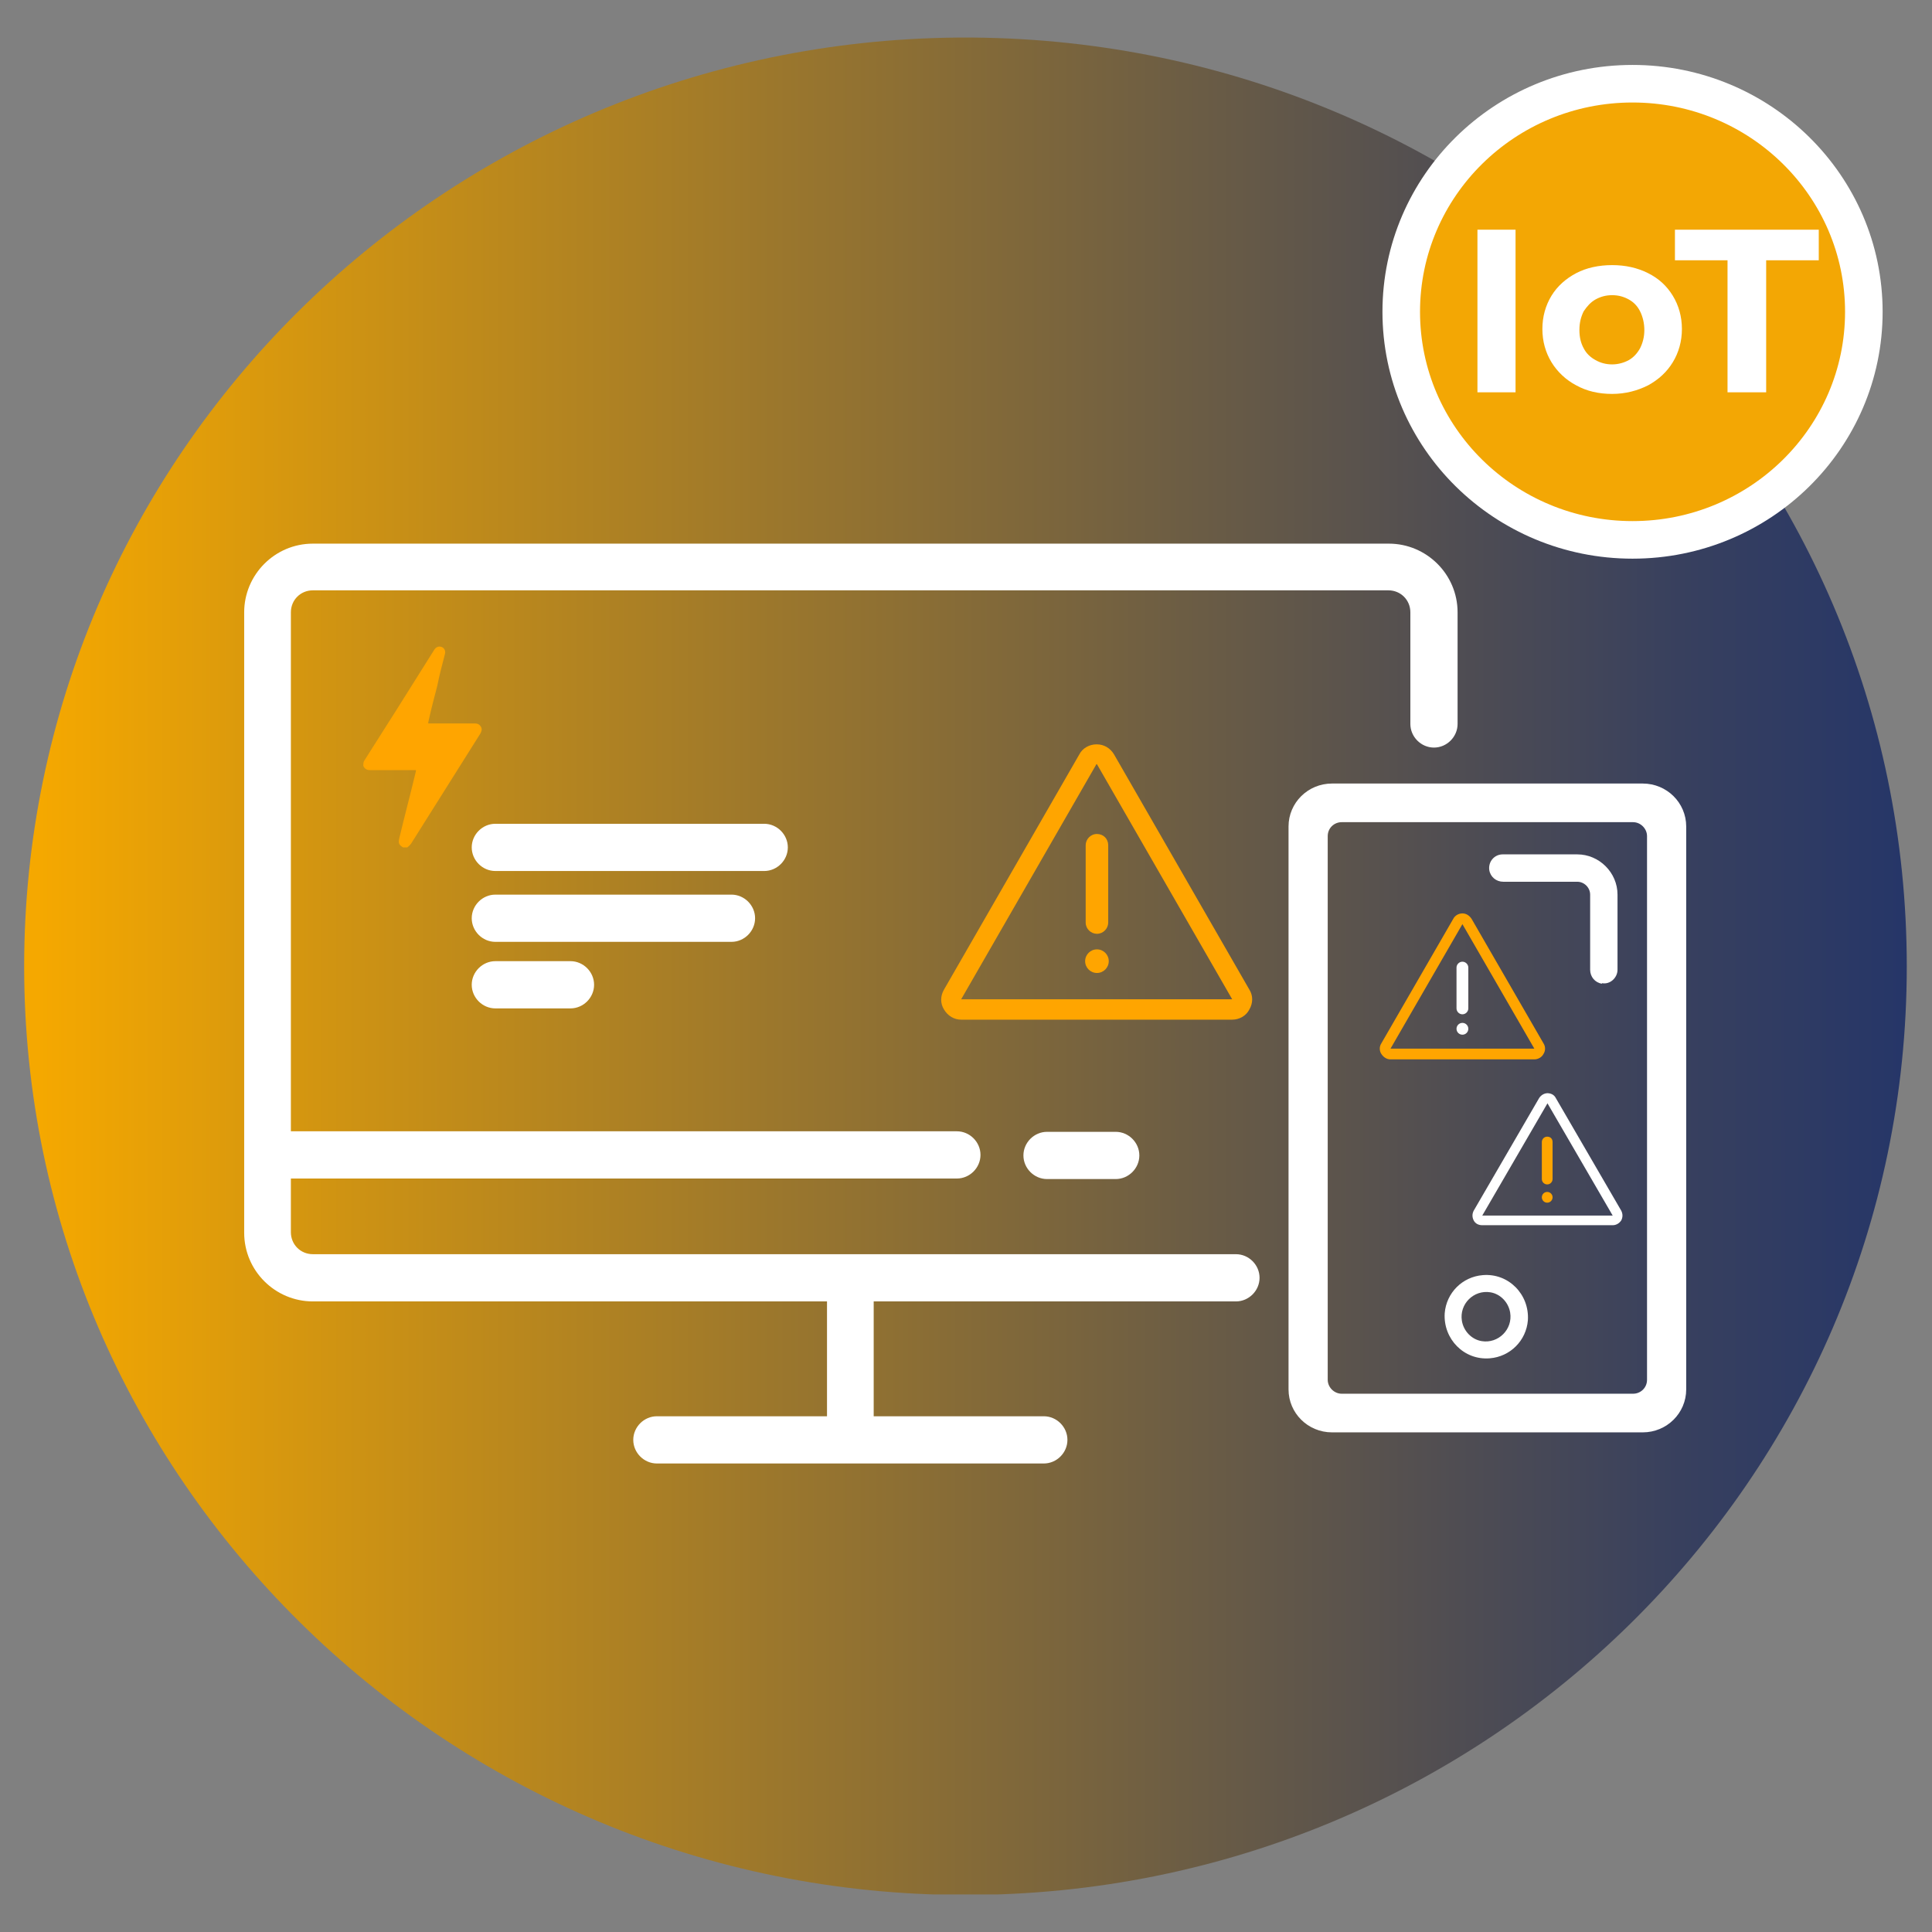
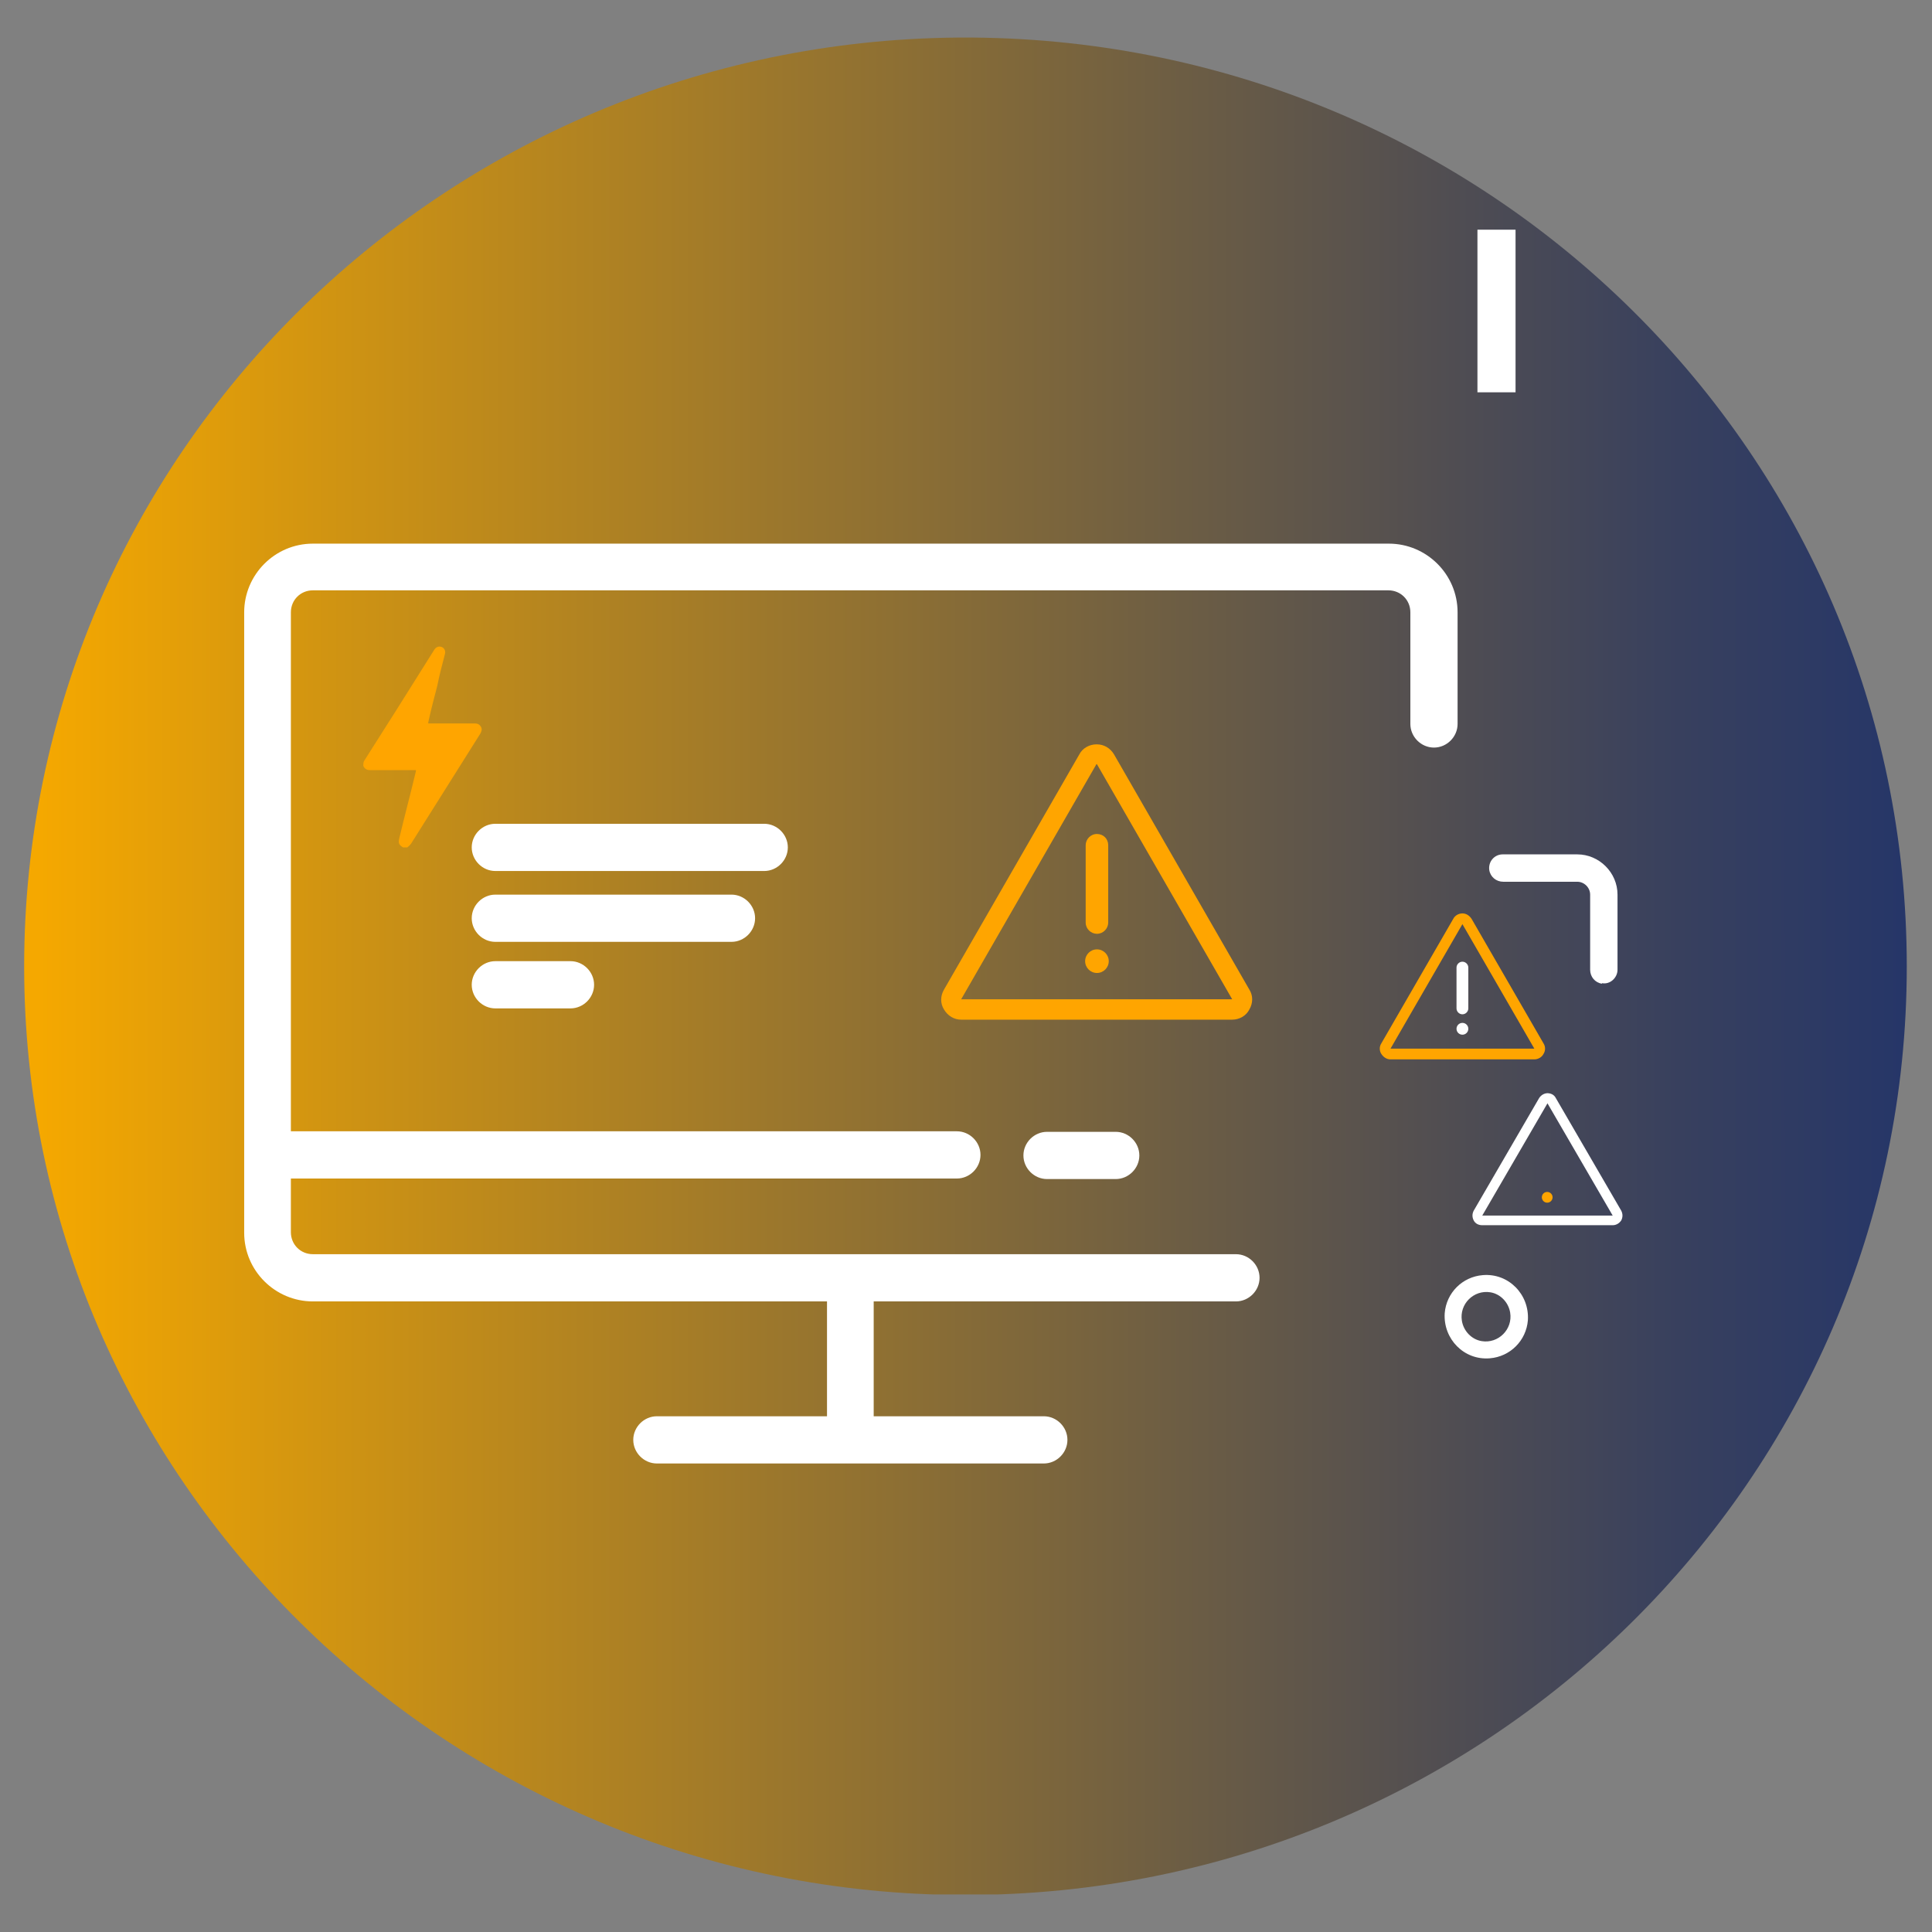
<svg xmlns="http://www.w3.org/2000/svg" id="Capa_1" viewBox="0 0 36 36">
  <rect x="0" y="0" width="36" height="36" fill="#808080" stroke="none" />
  <defs>
    <style>.cls-1{fill:none;}.cls-2{clip-path:url(#clippath);}.cls-3{fill:#fff;}.cls-4{fill:orange;}.cls-5{fill:url(#Degradado_sin_nombre_2);}.cls-6{fill:#f3a704;stroke:#fff;stroke-miterlimit:10;stroke-width:.7px;}</style>
    <clipPath id="clippath">
      <path class="cls-1" d="M17.85,.7C8.23,.78,.45,8.5,.45,18.01s7.85,17.3,17.54,17.3,17.54-7.75,17.54-17.3S27.75,.78,18.13,.7h-.28Z" />
    </clipPath>
    <linearGradient id="Degradado_sin_nombre_2" x1="-142.62" y1="410.18" x2="-141.98" y2="410.18" gradientTransform="translate(7816.51 22497.03) scale(54.8 -54.8)" gradientUnits="userSpaceOnUse">
      <stop offset="0" stop-color="#f5a800" />
      <stop offset=".22" stop-color="#c08b1a" />
      <stop offset=".6" stop-color="#6c5d44" />
      <stop offset=".86" stop-color="#38405e" />
      <stop offset=".99" stop-color="#243569" />
      <stop offset="1" stop-color="#243569" />
    </linearGradient>
  </defs>
  <g class="cls-2">
    <rect class="cls-5" x=".45" y=".7" width="35.08" height="34.6" />
  </g>
  <g>
    <g>
      <g>
        <path class="cls-3" d="M25.87,10.13H5.83c-.71,0-1.28,.58-1.28,1.28v11.56c0,.71,.58,1.28,1.28,1.28H15.41v2.14h-3.17c-.24,0-.44,.2-.44,.44s.2,.44,.44,.44h7.21c.24,0,.44-.2,.44-.44s-.2-.44-.44-.44h-3.17v-2.14h6.75c.24,0,.44-.2,.44-.44s-.2-.44-.44-.44H5.83c-.23,0-.41-.18-.41-.41v-1h12.41c.24,0,.44-.2,.44-.44s-.2-.44-.44-.44H5.42V11.41c0-.23,.18-.41,.41-.41H25.87c.23,0,.41,.18,.41,.41v2.08c0,.24,.2,.44,.44,.44s.44-.2,.44-.44v-2.08c0-.71-.58-1.28-1.28-1.28Z" />
        <path class="cls-3" d="M19.51,21.09c-.24,0-.44,.2-.44,.44s.2,.44,.44,.44h1.28c.24,0,.44-.2,.44-.44s-.2-.44-.44-.44h-1.28Z" />
      </g>
      <path class="cls-4" d="M7.51,15.79c-.08-.05-.09-.08-.07-.17,.1-.42,.21-.83,.31-1.25v-.02h-.04c-.27,0-.55,0-.82,0-.06,0-.1-.03-.12-.08,0-.04,0-.07,.02-.1,.2-.31,.39-.62,.59-.93,.24-.38,.47-.75,.71-1.13,.03-.05,.08-.07,.12-.06,.06,.01,.1,.07,.08,.14-.05,.19-.1,.38-.14,.58-.06,.23-.12,.46-.17,.69v.02h.04c.27,0,.54,0,.82,0,.05,0,.09,.01,.12,.06,.03,.05,.01,.09-.01,.13-.43,.68-.86,1.37-1.29,2.05-.02,.03-.05,.05-.07,.07h-.06Z" />
      <path class="cls-3" d="M14.24,16.23h-5.01c-.24,0-.44-.2-.44-.44s.2-.44,.44-.44h5.01c.24,0,.44,.2,.44,.44s-.2,.44-.44,.44Z" />
      <path class="cls-3" d="M13.63,17.55h-4.4c-.24,0-.44-.2-.44-.44s.2-.44,.44-.44h4.4c.24,0,.44,.2,.44,.44s-.2,.44-.44,.44Z" />
      <path class="cls-3" d="M10.63,18.79h-1.4c-.24,0-.44-.2-.44-.44s.2-.44,.44-.44h1.4c.24,0,.44,.2,.44,.44s-.2,.44-.44,.44Z" />
      <g>
-         <path class="cls-3" d="M30.61,26.69h-5.79c-.45,0-.81-.36-.81-.8V15.4c0-.44,.36-.8,.81-.8h5.79c.45,0,.81,.36,.81,.8v10.49c0,.44-.36,.8-.81,.8Zm-5.61-11.37c-.14,0-.26,.11-.26,.26v10.13c0,.14,.12,.26,.26,.26h5.43c.14,0,.26-.11,.26-.26V15.58c0-.14-.12-.26-.26-.26h-5.43Z" />
        <path class="cls-3" d="M27.76,25.31c-.48,.04-.87-.36-.84-.84,.03-.38,.33-.68,.71-.71,.48-.04,.87,.36,.84,.84-.03,.38-.33,.68-.71,.71Zm.01-1.23c-.31-.05-.58,.22-.53,.53,.03,.19,.18,.35,.37,.38,.31,.05,.58-.22,.53-.53-.03-.19-.18-.35-.37-.38Z" />
        <path class="cls-3" d="M29.85,18.33c-.13-.02-.22-.13-.22-.26v-1.4c0-.13-.11-.24-.24-.24h-1.38c-.13,0-.24-.09-.26-.22-.02-.16,.1-.29,.25-.29h1.39c.41,0,.75,.34,.75,.75v1.4c0,.15-.14,.28-.29,.25Z" />
      </g>
      <path class="cls-4" d="M27.25,17.22l.67,1.16,.67,1.16h-2.68l.67-1.16,.67-1.16m0-.2c-.07,0-.14,.04-.17,.1l-.67,1.16-.67,1.16c-.04,.06-.04,.14,0,.2,.04,.06,.1,.1,.17,.1h2.68c.07,0,.14-.04,.17-.1,.04-.06,.04-.14,0-.2l-.67-1.16-.67-1.16c-.04-.06-.1-.1-.17-.1h0Z" />
      <path class="cls-3" d="M27.25,18.9c-.06,0-.11-.05-.11-.11v-.76c0-.06,.05-.11,.11-.11s.11,.05,.11,.11v.76c0,.06-.05,.11-.11,.11Z" />
      <circle class="cls-3" cx="27.25" cy="19.17" r=".11" />
      <path class="cls-4" d="M20.44,14.24l1.26,2.19,1.26,2.19h-5.05l1.26-2.19,1.26-2.19m0-.37c-.13,0-.26,.07-.32,.19l-1.26,2.19-1.26,2.19c-.07,.12-.07,.26,0,.37,.07,.12,.19,.19,.32,.19h5.05c.13,0,.26-.07,.32-.19,.07-.12,.07-.26,0-.37l-1.26-2.19-1.26-2.19c-.07-.12-.19-.19-.32-.19h0Z" />
      <path class="cls-4" d="M20.44,17.4c-.11,0-.21-.09-.21-.21v-1.44c0-.11,.09-.21,.21-.21s.21,.09,.21,.21v1.44c0,.11-.09,.21-.21,.21Z" />
      <circle class="cls-4" cx="20.44" cy="17.91" r=".22" />
      <path class="cls-3" d="M28.83,20.55l.61,1.05,.61,1.05h-2.43l.61-1.05,.61-1.05m0-.18c-.06,0-.12,.03-.16,.09l-.61,1.05-.61,1.05c-.03,.06-.03,.12,0,.18,.03,.06,.09,.09,.16,.09h2.43c.06,0,.12-.03,.16-.09,.03-.06,.03-.12,0-.18l-.61-1.05-.61-1.05c-.03-.06-.09-.09-.16-.09h0Z" />
-       <path class="cls-4" d="M28.83,22.07c-.05,0-.1-.04-.1-.1v-.69c0-.05,.04-.1,.1-.1s.1,.04,.1,.1v.69c0,.05-.04,.1-.1,.1Z" />
      <circle class="cls-4" cx="28.83" cy="22.31" r=".1" />
    </g>
-     <ellipse class="cls-6" cx="30.42" cy="5.81" rx="4.31" ry="4.25" />
    <g>
      <path class="cls-3" d="M27.53,7.31v-3.03h.71v3.03h-.71Z" />
-       <path class="cls-3" d="M30.04,7.34c-.25,0-.47-.05-.67-.16-.19-.1-.35-.25-.46-.43-.11-.18-.17-.39-.17-.62s.06-.44,.17-.62c.11-.18,.27-.32,.46-.42,.19-.1,.42-.15,.67-.15s.47,.05,.67,.15c.2,.1,.35,.24,.46,.42,.11,.18,.17,.39,.17,.62s-.06,.44-.17,.62c-.11,.18-.26,.32-.46,.43-.2,.1-.42,.16-.67,.16Zm0-.55c.11,0,.22-.03,.31-.08,.09-.05,.16-.13,.21-.22,.05-.1,.08-.21,.08-.34s-.03-.25-.08-.35-.12-.17-.21-.22c-.09-.05-.19-.08-.31-.08s-.22,.03-.31,.08c-.09,.05-.16,.13-.22,.22-.05,.1-.08,.21-.08,.35s.03,.25,.08,.34c.05,.1,.13,.17,.22,.22,.09,.05,.19,.08,.31,.08Z" />
-       <path class="cls-3" d="M32.19,7.31v-2.46h-.98v-.57h2.68v.57h-.98v2.46h-.71Z" />
    </g>
  </g>
</svg>